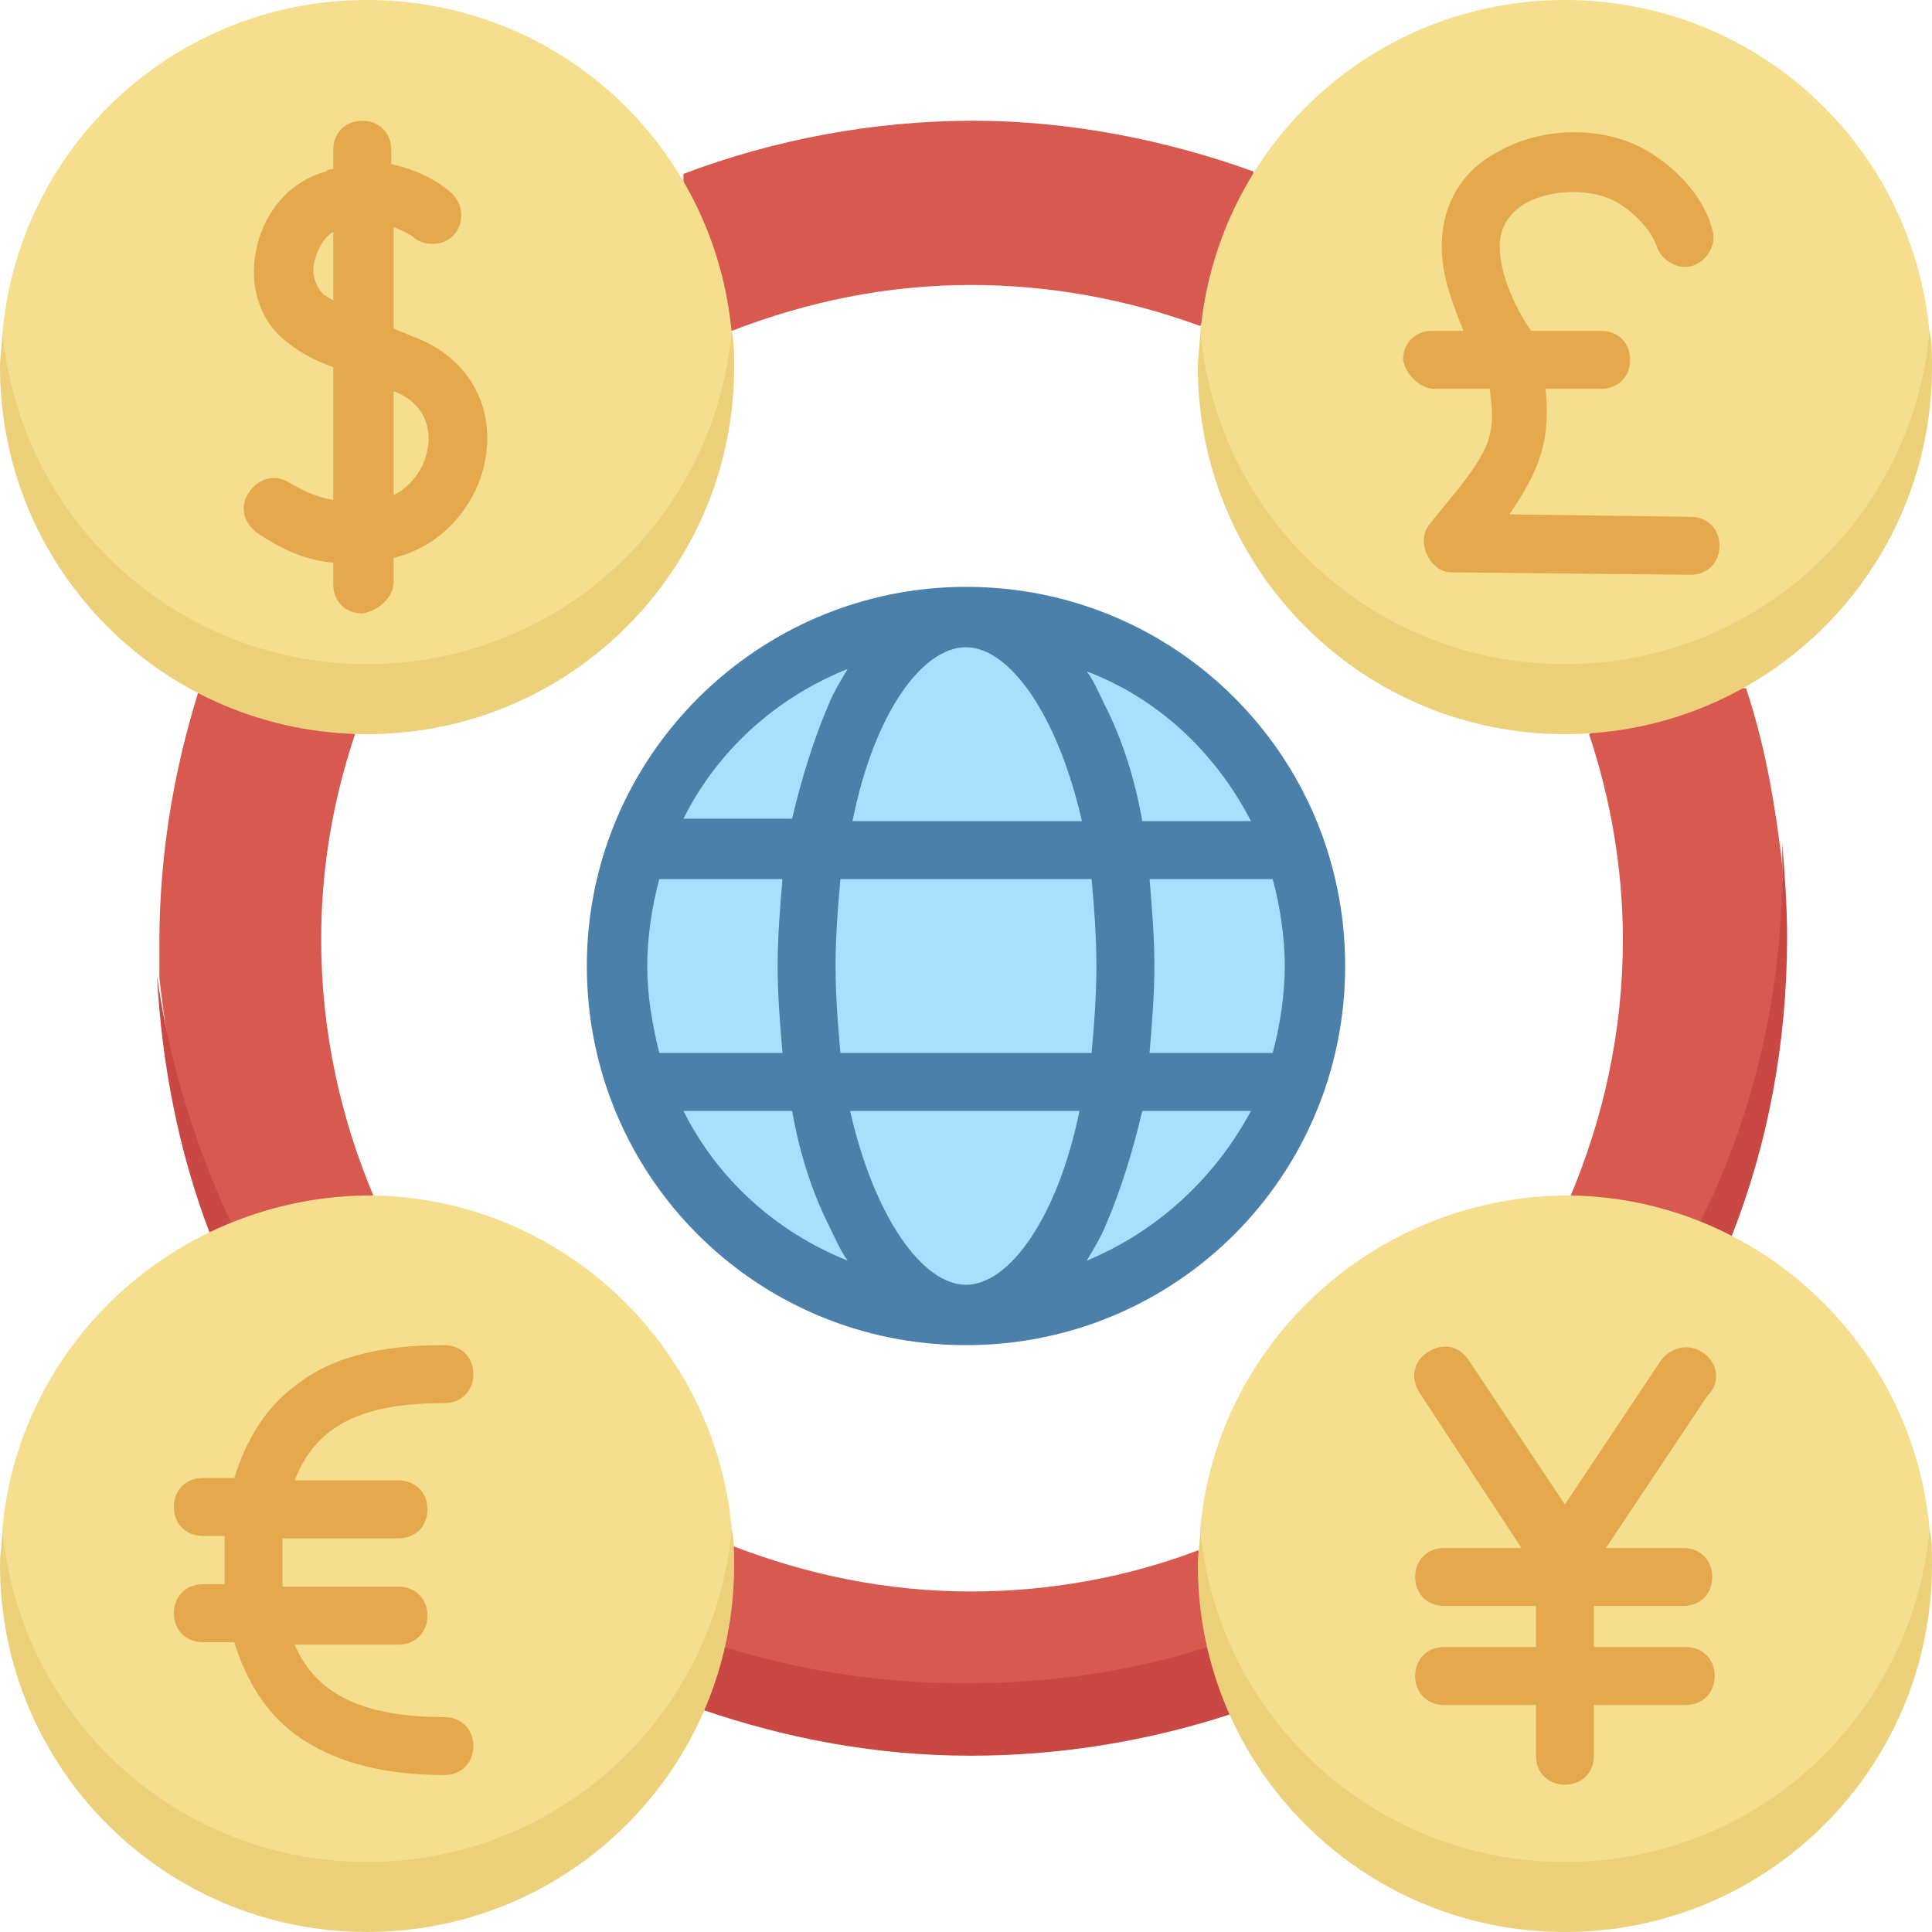
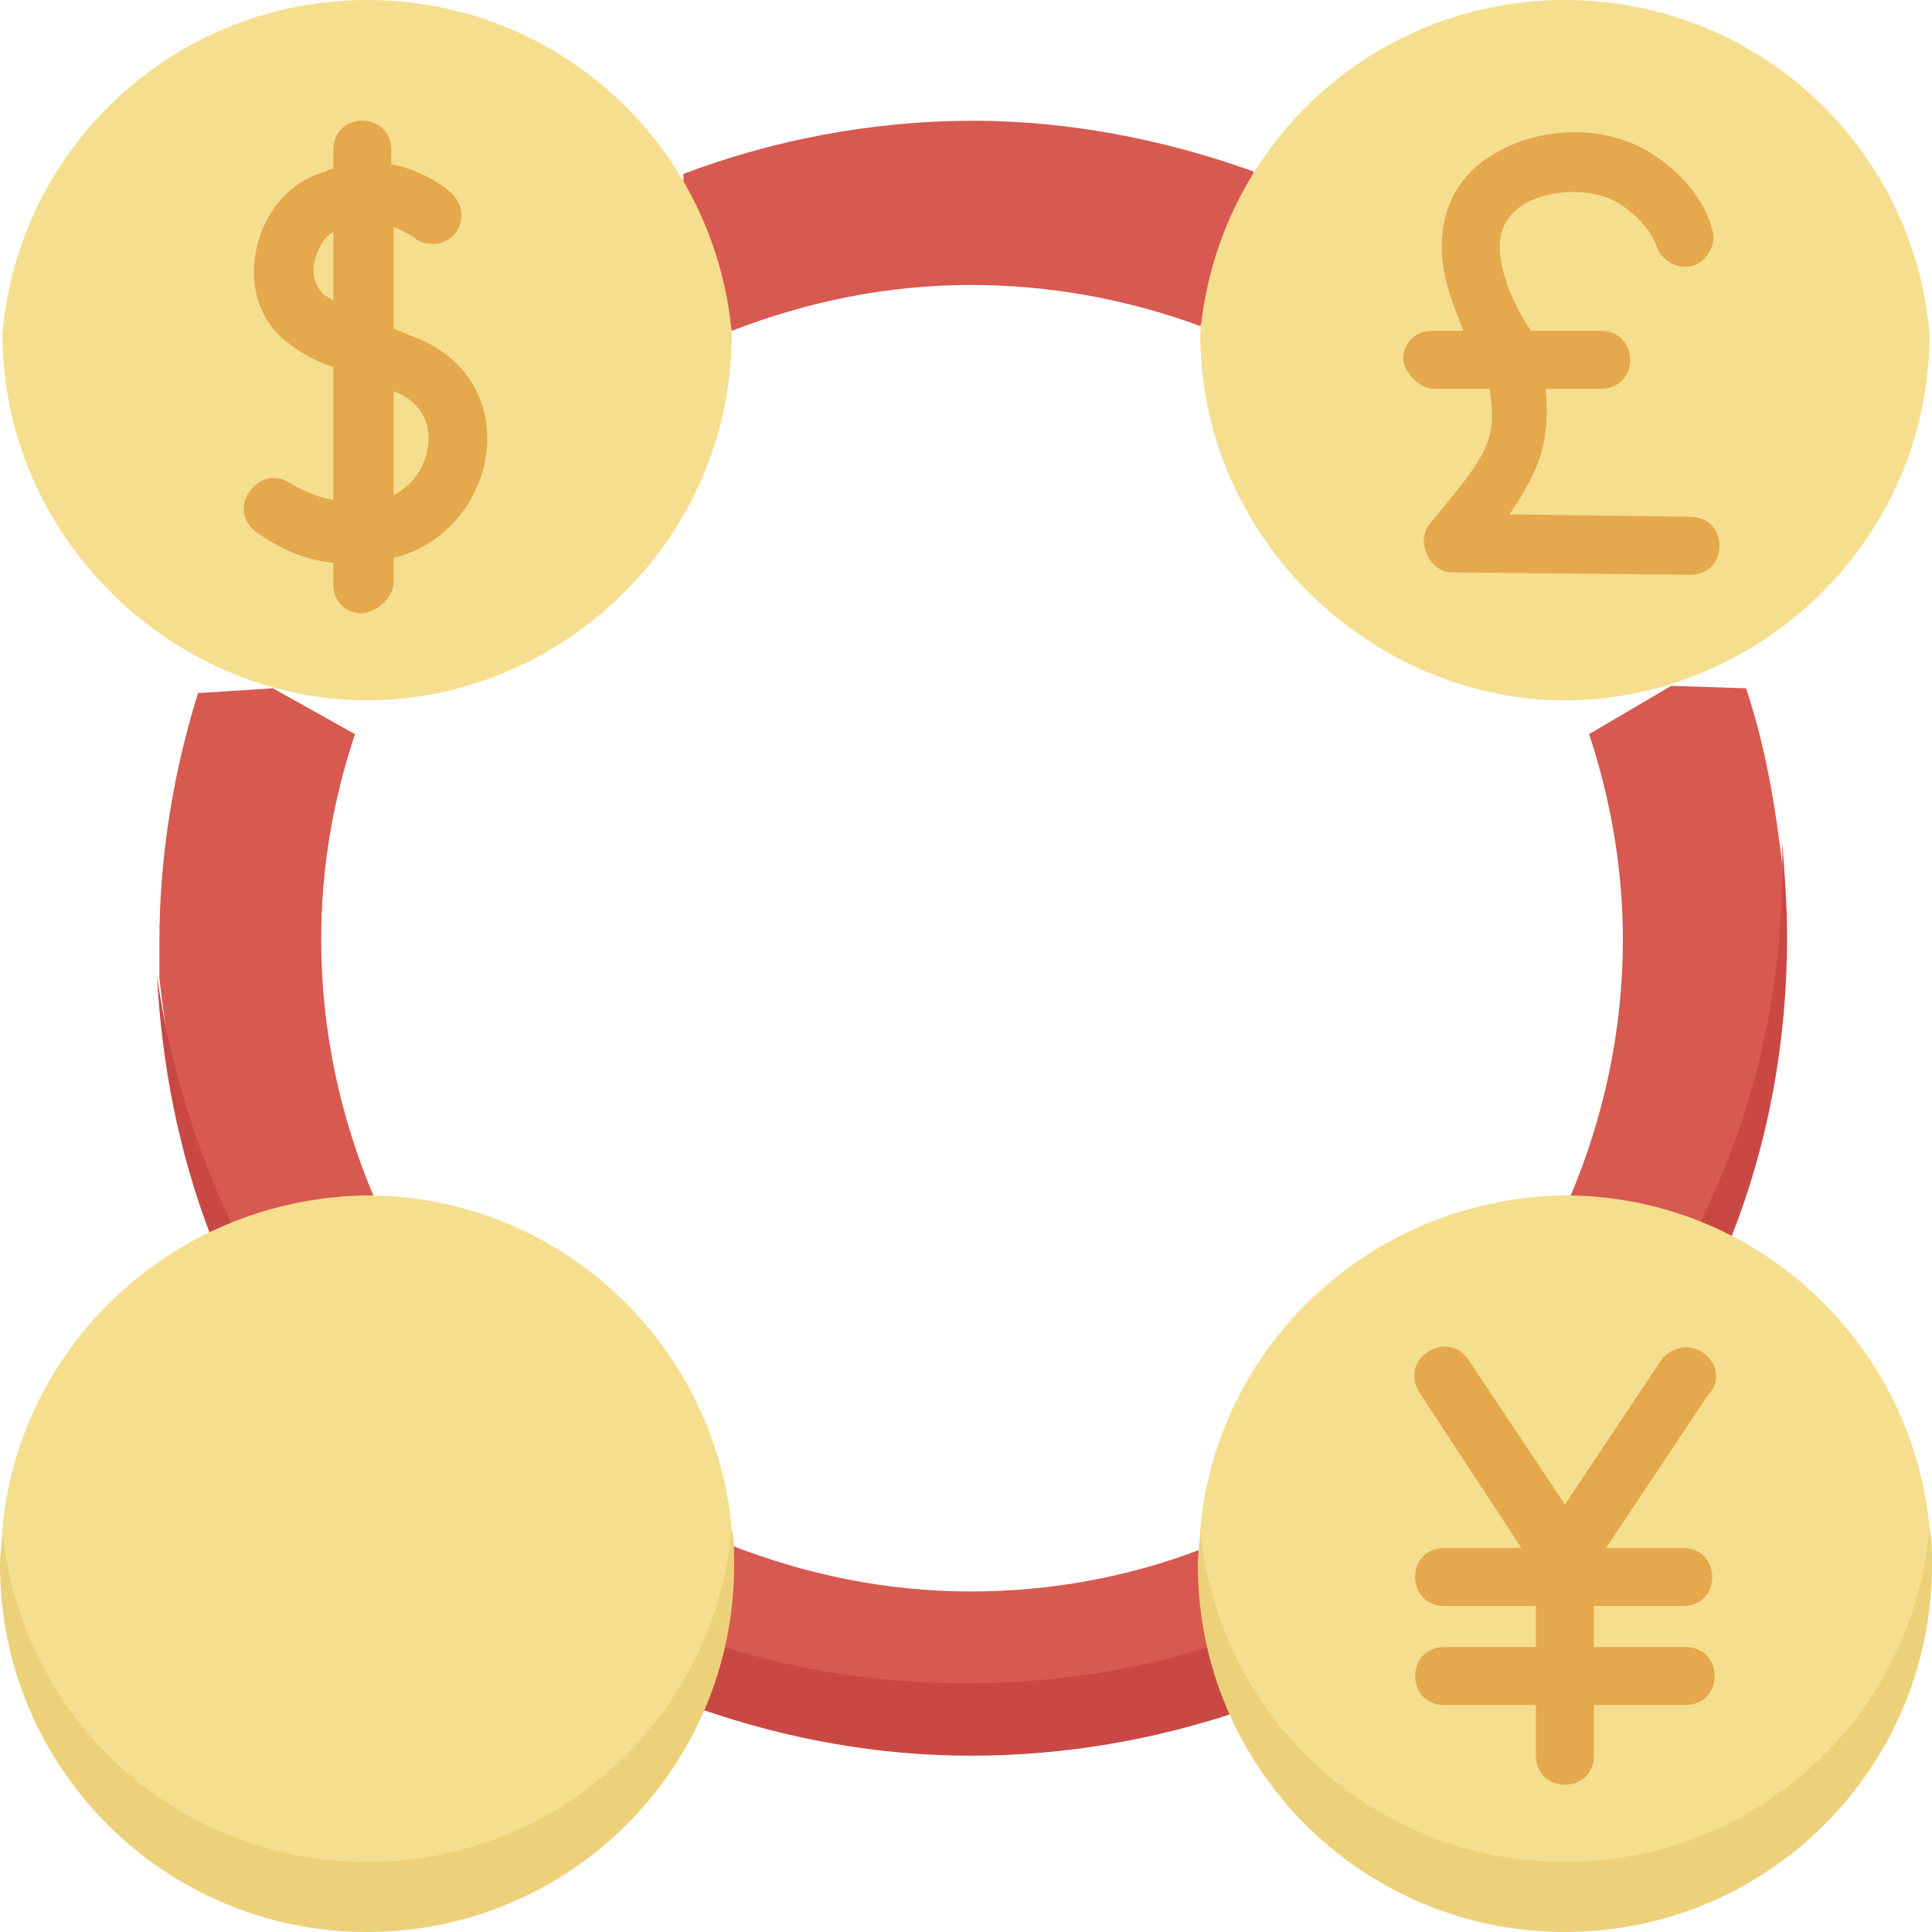
<svg xmlns="http://www.w3.org/2000/svg" id="Layer_1" x="0px" y="0px" width="80px" height="80px" viewBox="0 0 80 80" style="enable-background:new 0 0 80 80;" xml:space="preserve">
  <style type="text/css">	.st0{fill:#D75950;}	.st1{fill:#CA4844;}	.st2{fill:#F5DE8E;}	.st3{fill:#AADEFD;}	.st4{fill:#EDD17A;}	.st5{fill:#E5A84C;}	.st6{fill:#4A80AA;}</style>
  <g>
    <g>
      <g>
        <path class="st0" d="M70.4,50.7c3-3.2,3.4-9.4,3.4-14.7c0-0.3-0.1-1-0.1-1c-0.3-2.3-0.7-4.4-1.4-6.5l-3.1-0.1l-3.4,2    c0.9,2.7,1.4,5.6,1.4,8.5c0,3.8-0.8,7.4-2.2,10.7l2.7,1.7L70.4,50.7z" />
        <path class="st1" d="M73.8,34.9c0,0.3,0,0.7,0,1c0,5.3-1.2,10.3-3.4,14.7l0.7,1.7l0.6-1.1c1.5-3.8,2.3-8,2.3-12.4    C74,37.5,73.9,36.2,73.8,34.9L73.8,34.9z" />
        <g>
          <path class="st0" d="M30,68.2c0,0,6.5,2.9,10,2.9c3.5,0,10-2.9,10-2.9l1-3.4l-1.4-0.6c-2.9,1.1-6.1,1.7-9.4,1.7     c-3.5,0-6.8-0.7-9.9-1.9L29,64.8L30,68.2z" />
          <path class="st0" d="M30.3,13.7c3.1-1.2,6.4-1.9,9.9-1.9c3.3,0,6.5,0.6,9.5,1.7l2.2-3.4l0-3c-3.6-1.3-7.6-2.1-11.6-2.1     c-4.2,0-8.3,0.8-12,2.2l0,2.9L30.3,13.7z" />
          <path class="st0" d="M13.3,38.9c0-3,0.5-5.8,1.4-8.5l-3.4-1.9l-3.1,0.2c-1,3.2-1.6,6.7-1.6,10.3c0,0.5,0,1,0,1.5     C7,44,7.7,48.1,9.6,50.7l2.9,0.8l3-1.9C14.1,46.3,13.3,42.7,13.3,38.9L13.3,38.9z" />
        </g>
        <path class="st1" d="M6.5,40.4c0.2,3.7,0.9,7.3,2.2,10.7l0.6,0.3l0.3-0.7C8.1,47.5,7,44,6.5,40.4z" />
        <path class="st1" d="M40,69.7c-3.5,0-6.8-0.5-10-1.5l-1.8,1.3l0.9,1.3c3.5,1.2,7.2,1.9,11.1,1.9c3.7,0,7.3-0.6,10.7-1.7l0.9-1.3    L50,68.2C46.9,69.2,43.5,69.7,40,69.7L40,69.7z" />
      </g>
      <path class="st2" d="M0.1,63.3c0,8.6,7.2,15.2,15.1,15.2S30.3,72,30.3,63.3c-0.7-7.7-7.2-13.8-15.1-13.8   C7.3,49.6,0.8,55.6,0.1,63.3z" />
      <g>
-         <ellipse class="st3" cx="40" cy="40" rx="14.4" ry="14.4" />
-       </g>
+         </g>
      <path class="st4" d="M15.2,77.1c-7.9,0-14.4-6-15.1-13.8c0,0.5-0.1,1-0.1,1.5C0,73.2,6.8,80,15.2,80s15.2-6.8,15.2-15.2   c0-0.5,0-1-0.1-1.5C29.6,71.1,23.1,77.1,15.2,77.1L15.2,77.1z" />
      <path class="st2" d="M0.1,13.8c0,8.6,7.2,15.2,15.1,15.2s15.1-6.5,15.1-15.2C29.6,6,23.1,0,15.2,0C7.3,0,0.8,6,0.1,13.8z" />
-       <path class="st4" d="M15.2,27.5c-7.9,0-14.4-6-15.1-13.8c0,0.5-0.1,1-0.1,1.5c0,8.4,6.8,15.2,15.2,15.2s15.2-6.8,15.2-15.2   c0-0.5,0-1-0.1-1.5C29.6,21.5,23.1,27.5,15.2,27.5L15.2,27.5z" />
      <path class="st2" d="M49.7,63.3c0,8.6,7.2,15.2,15.1,15.2S79.9,72,79.9,63.3c-0.7-7.7-7.2-13.8-15.1-13.8   C56.9,49.6,50.4,55.6,49.7,63.3z" />
      <path class="st4" d="M64.8,77.1c-7.9,0-14.4-6-15.1-13.8c0,0.5-0.1,1-0.1,1.5c0,8.4,6.8,15.2,15.2,15.2S80,73.2,80,64.8   c0-0.5,0-1-0.1-1.5C79.2,71.1,72.7,77.1,64.8,77.1L64.8,77.1z" />
      <path class="st2" d="M49.7,13.8c0,8.6,7.2,15.2,15.1,15.2s15.1-6.5,15.1-15.2C79.2,6,72.7,0,64.8,0C56.9,0,50.4,6,49.7,13.8z" />
-       <path class="st4" d="M64.8,27.5c-7.9,0-14.4-6-15.1-13.8c0,0.5-0.1,1-0.1,1.5c0,8.4,6.8,15.2,15.2,15.2S80,23.6,80,15.2   c0-0.5,0-1-0.1-1.5C79.2,21.5,72.7,27.5,64.8,27.5L64.8,27.5z" />
    </g>
    <g>
      <g>
-         <path class="st5" d="M18.4,58.1c0.7,0,1.2-0.5,1.2-1.2c0-0.7-0.5-1.2-1.2-1.2c-2.7,0-4.7,0.5-6.2,1.7c-1.2,0.9-2,2.2-2.5,3.8H8.4    c-0.7,0-1.2,0.5-1.2,1.2c0,0.7,0.5,1.2,1.2,1.2h0.9c0,0.3,0,0.7,0,1c0,0.3,0,0.7,0,1H8.4c-0.7,0-1.2,0.5-1.2,1.2    c0,0.7,0.5,1.2,1.2,1.2h1.3c0.5,1.6,1.3,2.9,2.5,3.8c1.5,1.1,3.5,1.7,6.2,1.7c0.7,0,1.2-0.5,1.2-1.2c0-0.7-0.5-1.2-1.2-1.2    c-3.3,0-5.3-0.9-6.2-3h4.3c0.7,0,1.2-0.5,1.2-1.2c0-0.7-0.5-1.2-1.2-1.2h-4.8c0-0.3,0-0.7,0-1s0-0.7,0-1h4.8    c0.7,0,1.2-0.5,1.2-1.2c0-0.7-0.5-1.2-1.2-1.2h-4.3C13.1,59,15,58.1,18.4,58.1L18.4,58.1z" />
        <path class="st5" d="M59.4,16.1h2.3l0,0.1c0.2,1.6,0.1,2.2-1.2,3.9l-1.3,1.6c-0.6,0.7,0,2,0.9,2l9.9,0.1h0c0.7,0,1.2-0.5,1.2-1.2    c0-0.7-0.5-1.2-1.2-1.2l-7.5-0.1c1.3-1.9,1.7-3.1,1.5-5.2h2.3c0.7,0,1.2-0.5,1.2-1.2c0-0.7-0.5-1.2-1.2-1.2h-2.9    c-0.5-0.7-1.3-2.2-1.3-3.5c0,0,0,0,0,0c0,0,0,0,0,0c0-0.8,0.4-1.4,1.1-1.8c1.1-0.6,2.8-0.6,3.8,0c0.8,0.5,1.4,1.2,1.6,1.8    c0.2,0.6,0.9,1,1.5,0.8c0.6-0.2,1-0.9,0.8-1.5c-0.3-1.2-1.3-2.4-2.6-3.2c-1.8-1.1-4.4-1.1-6.3,0c-1.5,0.8-2.3,2.2-2.3,3.9    c0,0,0,0,0,0c0,0,0,0,0,0c0,0,0,0,0,0c0,0,0,0,0,0c0,1.3,0.5,2.5,0.9,3.5h-1.3c-0.7,0-1.2,0.5-1.2,1.2    C58.2,15.5,58.8,16.1,59.4,16.1L59.4,16.1z" />
        <path class="st5" d="M70.5,56c-0.6-0.4-1.3-0.2-1.7,0.3l-4,6l-4-6c-0.4-0.6-1.1-0.7-1.7-0.3c-0.6,0.4-0.7,1.1-0.3,1.7l4.2,6.4    h-3.2c-0.7,0-1.2,0.5-1.2,1.2c0,0.7,0.5,1.2,1.2,1.2h3.8l0,1.7h-3.8c-0.7,0-1.2,0.5-1.2,1.2c0,0.7,0.5,1.2,1.2,1.2h3.8l0,2.1    c0,0.7,0.5,1.2,1.2,1.2h0c0.7,0,1.2-0.5,1.2-1.2l0-2.1h3.8c0.7,0,1.2-0.5,1.2-1.2s-0.5-1.2-1.2-1.2h-3.8l0-1.7h3.7    c0.7,0,1.2-0.5,1.2-1.2c0-0.7-0.5-1.2-1.2-1.2h-3.2l4.2-6.3C71.3,57.2,71.1,56.4,70.5,56L70.5,56z" />
        <path class="st5" d="M16.3,24.1v-1c2.1-0.5,3.5-2.3,3.8-4.1c0.4-2.3-0.8-4.3-3.1-5.1c-0.2-0.1-0.5-0.2-0.7-0.3V9.4    c0.5,0.2,0.8,0.4,0.8,0.4c0.2,0.2,0.5,0.3,0.8,0.3c0.7,0,1.2-0.5,1.2-1.2c0-0.4-0.2-0.7-0.4-0.9c-0.1-0.1-1-0.9-2.5-1.2V6.2    c0-0.7-0.5-1.2-1.2-1.2c-0.7,0-1.2,0.5-1.2,1.2V7c-0.1,0-0.2,0-0.3,0.1c-1.5,0.4-2.6,1.7-2.9,3.3c-0.3,1.5,0.2,2.9,1.2,3.7    c0.5,0.4,1.1,0.8,2,1.1v5.5c-0.6-0.1-1.1-0.3-1.8-0.7c-0.6-0.4-1.3-0.2-1.7,0.4c-0.4,0.6-0.2,1.3,0.4,1.7    c1.2,0.8,2.1,1.1,3.1,1.2v0.9c0,0.7,0.5,1.2,1.2,1.2C15.7,25.3,16.3,24.7,16.3,24.1L16.3,24.1z M16.3,16.2c1.6,0.6,1.5,2,1.4,2.4    c-0.1,0.7-0.6,1.5-1.4,1.9V16.2z M13.9,12.5c-0.2-0.1-0.3-0.2-0.5-0.3c-0.3-0.3-0.5-0.8-0.4-1.3c0.1-0.4,0.3-1,0.8-1.3V12.5z" />
      </g>
-       <path class="st6" d="M40,24.3c-8.6,0-15.7,7-15.7,15.7s7,15.7,15.7,15.7s15.7-7,15.7-15.7S48.7,24.3,40,24.3z M51.8,34h-4.5   c-0.3-1.7-0.8-3.3-1.5-4.7c-0.3-0.6-0.5-1.1-0.8-1.5C47.9,28.9,50.3,31.1,51.8,34L51.8,34z M45.4,40c0,1.3-0.1,2.5-0.2,3.6H34.8   c-0.1-1.1-0.2-2.3-0.2-3.6c0-1.3,0.1-2.5,0.2-3.6h10.4C45.3,37.5,45.4,38.7,45.4,40z M40,26.8c1.8,0,3.8,2.8,4.8,7.2h-9.5   C36.2,29.5,38.2,26.8,40,26.8L40,26.8z M35.1,27.7c-0.3,0.5-0.6,1-0.8,1.5c-0.6,1.4-1.1,3-1.5,4.7h-4.5   C29.7,31.1,32.1,28.9,35.1,27.7z M26.8,40c0-1.2,0.2-2.5,0.5-3.6h5.1c-0.1,1.2-0.2,2.4-0.2,3.6s0.1,2.4,0.2,3.6h-5.1   C27,42.4,26.8,41.2,26.8,40z M28.3,46h4.5c0.3,1.7,0.8,3.3,1.5,4.7c0.3,0.6,0.5,1.1,0.8,1.5C32.1,51,29.7,48.8,28.3,46L28.3,46z    M40,53.2c-1.8,0-3.8-2.8-4.8-7.2h9.5C43.8,50.4,41.8,53.2,40,53.2L40,53.2z M45,52.2c0.3-0.5,0.6-1,0.8-1.5   c0.6-1.4,1.1-3,1.5-4.7h4.5C50.3,48.8,47.9,51,45,52.2z M47.6,43.6c0.1-1.2,0.2-2.4,0.2-3.6s-0.1-2.4-0.2-3.6h5.1   c0.3,1.1,0.5,2.4,0.5,3.6s-0.2,2.5-0.5,3.6H47.6z" />
    </g>
  </g>
</svg>